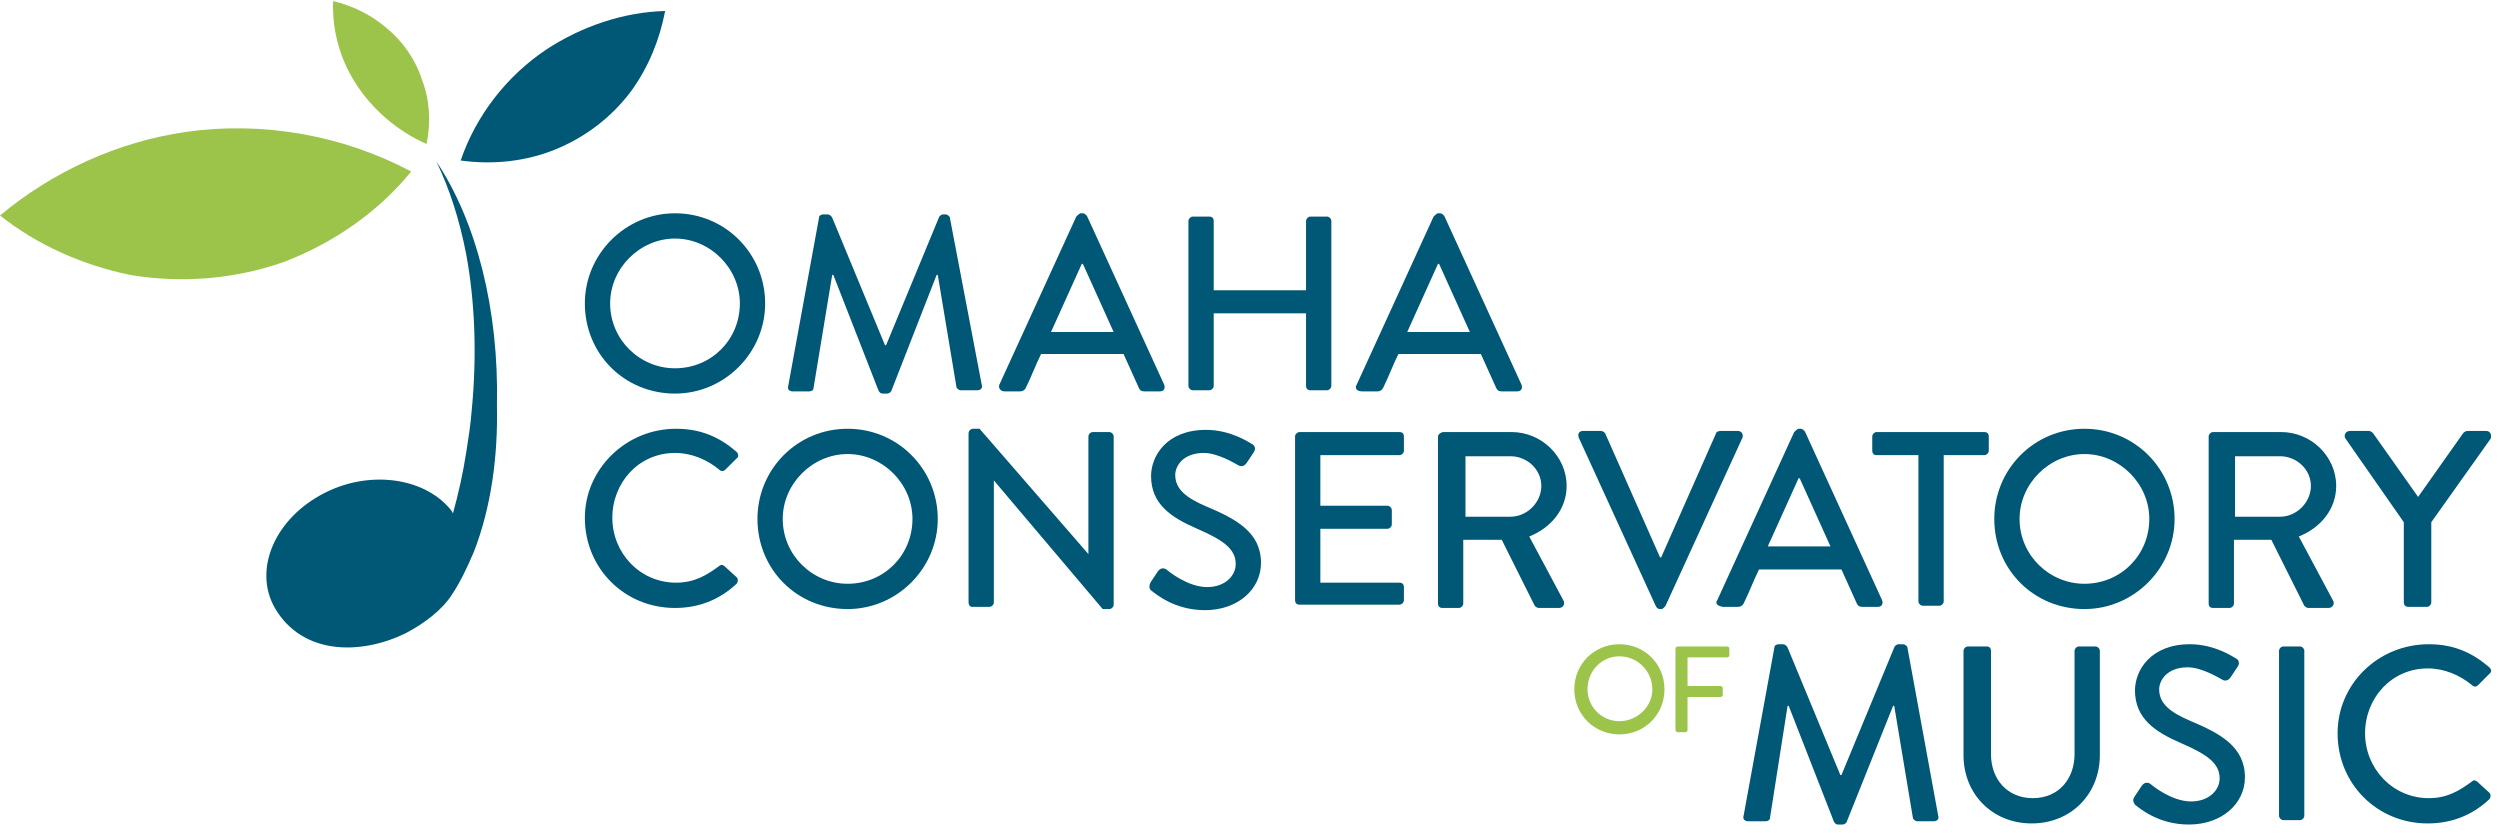
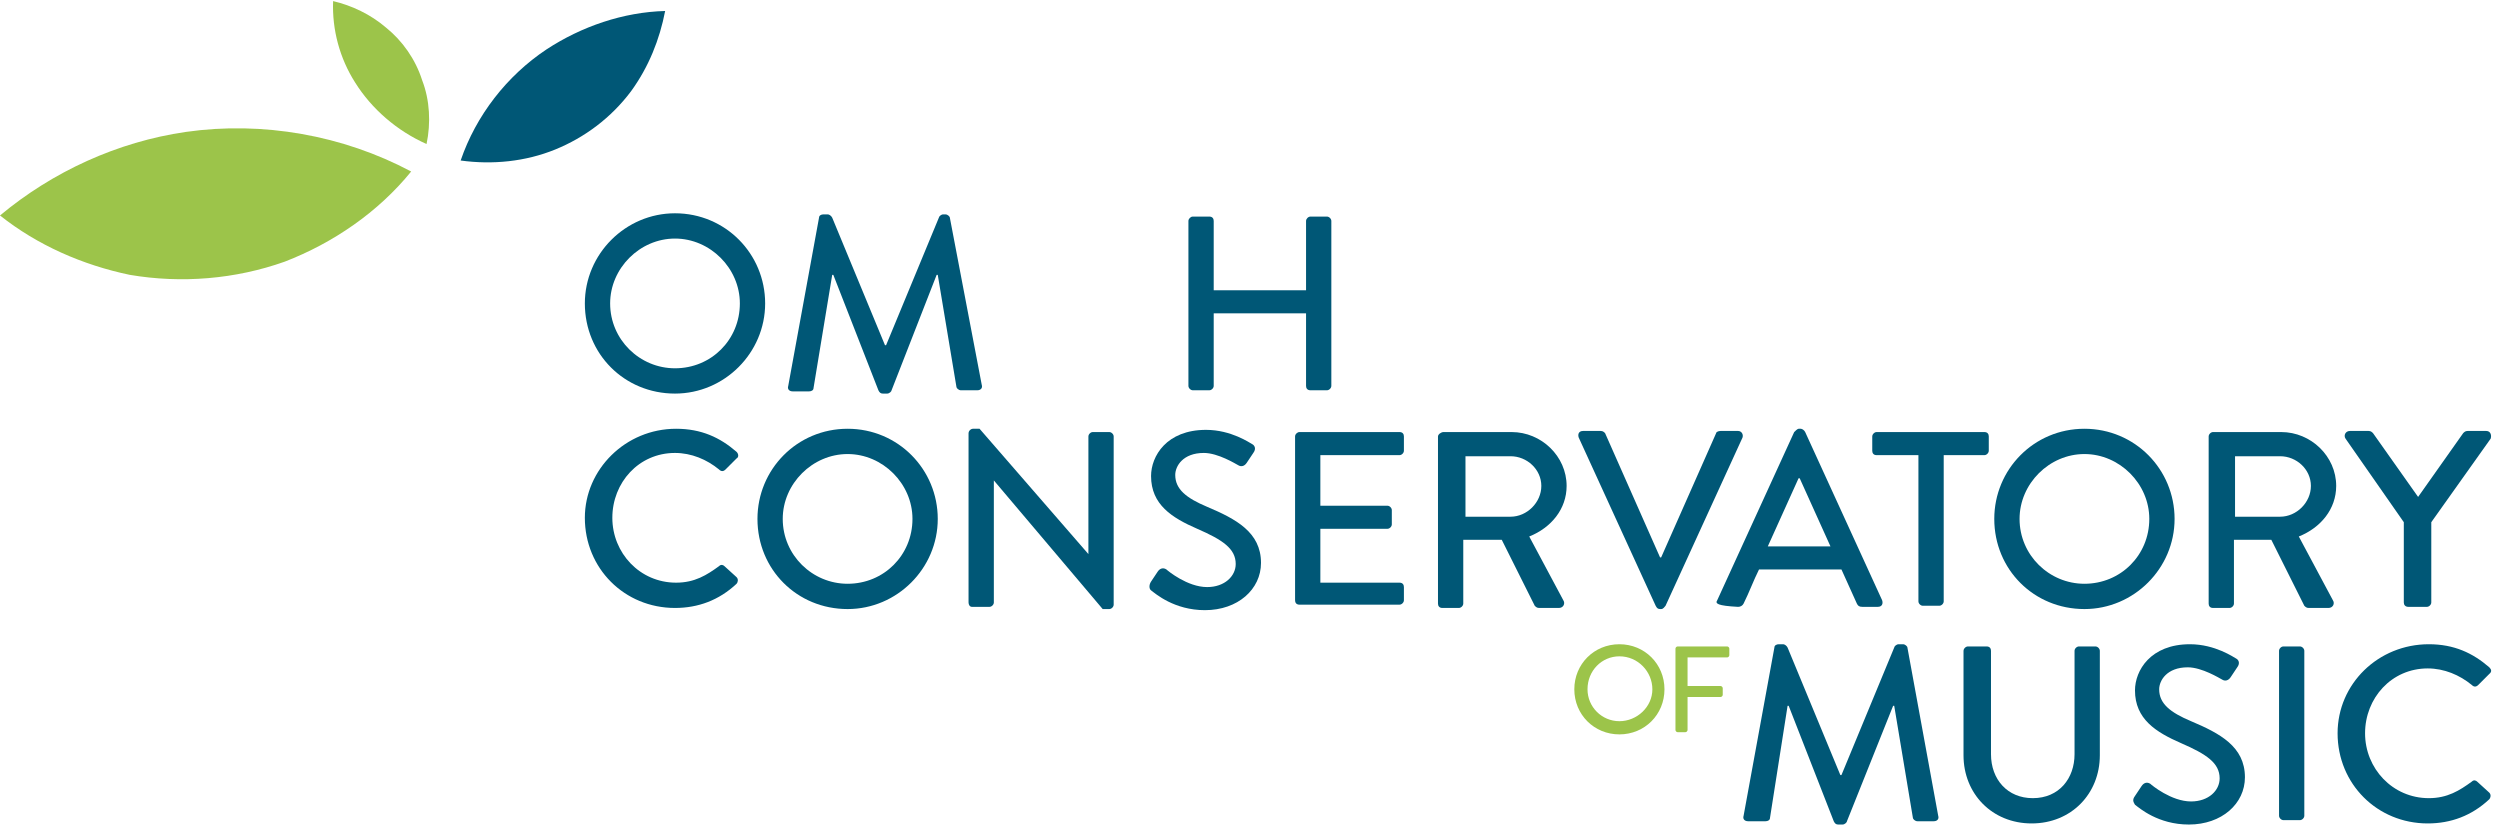
<svg xmlns="http://www.w3.org/2000/svg" width="252" height="84" viewBox="0 0 252 84" fill="none">
  <g clip-path="url(#clip0)">
    <path d="M41.446 17.288C38.121 21.388 33.578 24.491 28.702 26.375C23.715 28.148 18.285 28.591 13.076 27.704C8.311 26.707 3.768 24.712 0 21.72C5.319 17.288 11.857 14.296 18.728 13.298C26.485 12.19 34.575 13.631 41.446 17.288Z" fill="#9CC44A" />
    <path d="M46.434 16.179C49.647 16.623 52.972 16.29 55.964 15.071C58.956 13.852 61.616 11.857 63.61 9.198C65.383 6.76 66.492 3.989 67.046 1.108C62.835 1.219 58.623 2.66 55.077 4.987C51.088 7.646 47.985 11.636 46.434 16.179Z" fill="#005776" />
    <path d="M42.996 14.517C43.44 12.412 43.329 10.084 42.553 8.09C41.888 5.984 40.558 4.1 38.896 2.77C37.345 1.441 35.461 0.554 33.577 0.111C33.466 2.992 34.242 5.873 35.793 8.311C37.455 10.971 40.004 13.187 42.996 14.517Z" fill="#9CC44A" />
-     <path d="M43.995 16.29C45.325 19.061 46.322 22.163 46.987 25.599C47.874 30.364 48.095 35.794 47.541 41.446C47.43 42.886 47.209 44.216 46.987 45.657C46.655 47.762 46.211 49.757 45.657 51.752C45.657 51.641 45.546 51.641 45.546 51.53C42.998 48.206 37.457 47.319 32.802 49.646C27.705 52.195 25.488 57.404 27.705 61.282C30.475 66.047 36.349 66.047 40.892 63.831C42.776 62.834 44.549 61.504 45.546 59.952C46.433 58.623 47.098 57.182 47.763 55.63C49.536 51.087 50.201 45.879 50.09 40.892C50.312 31.14 47.984 22.274 43.995 16.29Z" fill="#005776" />
    <path d="M178.858 65.272C178.858 65.05 179.08 64.939 179.302 64.939H179.745C179.856 64.939 180.077 65.05 180.188 65.272L185.507 78.126H185.618L190.937 65.272C190.937 65.161 191.159 64.939 191.381 64.939H191.824C192.046 64.939 192.267 65.161 192.267 65.272L195.37 82.227C195.481 82.559 195.259 82.781 194.927 82.781H193.265C193.043 82.781 192.821 82.559 192.821 82.448L190.937 71.145H190.827L186.172 82.781C186.172 82.891 185.951 83.113 185.729 83.113H185.286C185.064 83.113 184.953 83.002 184.842 82.781L180.299 71.145H180.188L178.415 82.448C178.415 82.67 178.193 82.781 177.972 82.781H176.199C175.866 82.781 175.645 82.559 175.755 82.227L178.858 65.272Z" fill="#005776" />
    <path d="M197.924 65.604C197.924 65.382 198.146 65.161 198.368 65.161H200.249C200.581 65.161 200.692 65.382 200.692 65.604V76.021C200.692 78.57 202.355 80.454 204.903 80.454C207.563 80.454 209.114 78.459 209.114 76.021V65.604C209.114 65.382 209.336 65.161 209.558 65.161H211.22C211.442 65.161 211.663 65.382 211.663 65.604V76.132C211.663 80.01 208.782 83.002 204.793 83.002C200.803 83.002 197.922 80.01 197.922 76.132V65.604H197.924Z" fill="#005776" />
    <path d="M215.207 80.232C215.428 79.9 215.65 79.567 215.872 79.235C216.093 78.902 216.426 78.791 216.758 79.013C216.869 79.124 218.864 80.786 220.859 80.786C222.632 80.786 223.74 79.678 223.74 78.459C223.74 76.907 222.41 76.021 219.861 74.913C217.312 73.805 215.207 72.475 215.207 69.593C215.207 67.599 216.758 64.939 220.748 64.939C223.297 64.939 225.18 66.269 225.402 66.38C225.624 66.49 225.845 66.823 225.513 67.266C225.291 67.599 225.07 67.931 224.848 68.264C224.626 68.596 224.294 68.707 223.961 68.485C223.74 68.374 221.967 67.266 220.526 67.266C218.421 67.266 217.645 68.596 217.645 69.483C217.645 70.923 218.753 71.81 220.859 72.696C223.74 73.915 226.289 75.245 226.289 78.348C226.289 81.008 223.961 83.113 220.637 83.113C217.534 83.113 215.65 81.451 215.207 81.118C215.096 80.897 214.874 80.675 215.207 80.232Z" fill="#005776" />
    <path d="M229.727 65.604C229.727 65.382 229.948 65.161 230.17 65.161H231.832C232.054 65.161 232.275 65.382 232.275 65.604V82.227C232.275 82.448 232.054 82.67 231.832 82.67H230.17C229.948 82.67 229.727 82.448 229.727 82.227V65.604Z" fill="#005776" />
    <path d="M244.827 64.939C247.376 64.939 249.259 65.826 250.922 67.266C251.143 67.488 251.197 67.709 250.922 67.931L249.814 69.039C249.592 69.261 249.37 69.261 249.149 69.039C247.93 68.042 246.378 67.377 244.716 67.377C241.059 67.377 238.399 70.369 238.399 73.915C238.399 77.462 241.17 80.454 244.827 80.454C246.711 80.454 247.93 79.678 249.149 78.791C249.37 78.57 249.592 78.68 249.703 78.791L250.922 79.9C251.143 80.121 251.033 80.454 250.922 80.564C249.149 82.227 247.043 83.002 244.716 83.002C239.618 83.002 235.629 79.013 235.629 73.915C235.629 68.928 239.729 64.939 244.827 64.939Z" fill="#005776" />
    <path d="M68.04 21.499C73.138 21.499 77.127 25.599 77.127 30.586C77.127 35.572 73.027 39.673 68.04 39.673C62.943 39.673 58.953 35.683 58.953 30.586C58.953 25.599 63.053 21.499 68.04 21.499ZM68.04 37.124C71.697 37.124 74.578 34.243 74.578 30.586C74.578 27.04 71.586 24.047 68.04 24.047C64.494 24.047 61.502 27.04 61.502 30.586C61.502 34.243 64.494 37.124 68.04 37.124Z" fill="#005776" />
    <path d="M82.558 21.942C82.558 21.72 82.779 21.609 83.001 21.609H83.444C83.555 21.609 83.776 21.72 83.887 21.942L89.207 34.797H89.317L94.637 21.942C94.637 21.831 94.858 21.609 95.08 21.609H95.302C95.523 21.609 95.745 21.831 95.745 21.942L98.959 38.786C99.069 39.119 98.848 39.34 98.515 39.34H96.853C96.631 39.34 96.41 39.119 96.41 39.008L94.526 27.704H94.415L89.871 39.34C89.871 39.451 89.65 39.673 89.428 39.673H88.985C88.763 39.673 88.653 39.562 88.542 39.34L83.998 27.704H83.887L82.003 39.119C82.003 39.34 81.782 39.451 81.56 39.451H79.898C79.565 39.451 79.344 39.229 79.455 38.897L82.558 21.942Z" fill="#005776" />
-     <path d="M100.731 38.786L108.489 21.831C108.599 21.72 108.821 21.499 108.932 21.499H109.154C109.264 21.499 109.486 21.609 109.597 21.831L117.354 38.786C117.465 39.119 117.354 39.451 116.911 39.451H115.359C115.027 39.451 114.916 39.34 114.805 39.119L113.254 35.683H104.942C104.388 36.791 103.945 38.01 103.391 39.119C103.28 39.34 103.059 39.451 102.837 39.451H101.285C100.842 39.451 100.621 39.119 100.731 38.786ZM112.256 33.467L109.154 26.596H109.043L105.94 33.467H112.256Z" fill="#005776" />
    <path d="M119.793 22.274C119.793 22.053 120.015 21.831 120.236 21.831H121.899C122.231 21.831 122.342 22.053 122.342 22.274V29.256H131.65V22.274C131.65 22.053 131.872 21.831 132.094 21.831H133.756C133.978 21.831 134.199 22.053 134.199 22.274V38.897C134.199 39.119 133.978 39.34 133.756 39.34H132.094C131.761 39.34 131.65 39.119 131.65 38.897V31.583H122.342V38.897C122.342 39.119 122.12 39.34 121.899 39.34H120.236C120.015 39.34 119.793 39.119 119.793 38.897V22.274Z" fill="#005776" />
-     <path d="M136.749 38.786L144.506 21.831C144.617 21.72 144.839 21.499 144.949 21.499H145.171C145.282 21.499 145.504 21.609 145.614 21.831L153.372 38.786C153.482 39.119 153.372 39.451 152.928 39.451H151.377C151.044 39.451 150.934 39.34 150.823 39.119L149.271 35.683H140.96C140.406 36.791 139.963 38.01 139.409 39.119C139.298 39.34 139.076 39.451 138.855 39.451H137.303C136.749 39.451 136.527 39.119 136.749 38.786ZM148.163 33.467L145.06 26.596H144.949L141.847 33.467H148.163Z" fill="#005776" />
    <path d="M68.151 43.219C70.7 43.219 72.584 44.105 74.246 45.546C74.468 45.768 74.468 46.1 74.246 46.211L73.138 47.319C72.916 47.541 72.695 47.541 72.473 47.319C71.254 46.322 69.702 45.657 68.04 45.657C64.383 45.657 61.724 48.649 61.724 52.195C61.724 55.741 64.494 58.733 68.151 58.733C70.035 58.733 71.254 57.958 72.473 57.071C72.695 56.849 72.916 56.96 73.027 57.071L74.246 58.179C74.468 58.401 74.357 58.733 74.246 58.844C72.473 60.506 70.367 61.282 68.04 61.282C62.943 61.282 58.953 57.293 58.953 52.195C58.953 47.319 63.053 43.219 68.151 43.219Z" fill="#005776" />
    <path d="M85.439 43.219C90.536 43.219 94.526 47.319 94.526 52.306C94.526 57.293 90.425 61.393 85.439 61.393C80.341 61.393 76.352 57.404 76.352 52.306C76.352 47.319 80.341 43.219 85.439 43.219ZM85.439 58.844C89.096 58.844 91.977 55.963 91.977 52.306C91.977 48.76 88.985 45.768 85.439 45.768C81.892 45.768 78.9 48.76 78.9 52.306C78.9 55.963 81.892 58.844 85.439 58.844Z" fill="#005776" />
    <path d="M97.632 43.662C97.632 43.441 97.853 43.219 98.075 43.219H98.74L109.711 55.852V43.995C109.711 43.773 109.932 43.551 110.154 43.551H111.816C112.038 43.551 112.259 43.773 112.259 43.995V60.95C112.259 61.171 112.038 61.393 111.816 61.393H111.151L100.18 48.427V60.728C100.18 60.95 99.959 61.171 99.737 61.171H97.971C97.749 61.171 97.629 60.95 97.629 60.728V43.662H97.632Z" fill="#005776" />
    <path d="M116.027 58.623C116.249 58.29 116.471 57.958 116.692 57.625C116.914 57.293 117.246 57.182 117.579 57.404C117.69 57.514 119.684 59.177 121.679 59.177C123.452 59.177 124.56 58.069 124.56 56.849C124.56 55.298 123.23 54.411 120.682 53.303C118.133 52.195 116.027 50.865 116.027 47.984C116.027 45.989 117.579 43.33 121.568 43.33C124.117 43.33 126.001 44.66 126.223 44.77C126.444 44.881 126.666 45.214 126.333 45.657C126.112 45.989 125.89 46.322 125.668 46.654C125.447 46.987 125.114 47.097 124.782 46.876C124.56 46.765 122.787 45.657 121.347 45.657C119.241 45.657 118.465 46.987 118.465 47.873C118.465 49.314 119.574 50.2 121.679 51.087C124.56 52.306 127.109 53.636 127.109 56.739C127.109 59.398 124.782 61.504 121.457 61.504C118.355 61.504 116.471 59.842 116.027 59.509C115.822 59.355 115.806 58.955 116.027 58.623Z" fill="#005776" />
    <path d="M130.543 43.995C130.543 43.773 130.765 43.551 130.986 43.551H141.071C141.403 43.551 141.514 43.773 141.514 43.995V45.435C141.514 45.657 141.292 45.879 141.071 45.879H133.092V50.976H139.852C140.073 50.976 140.295 51.198 140.295 51.419V52.86C140.295 53.082 140.073 53.303 139.852 53.303H133.092V58.733H141.071C141.403 58.733 141.514 58.955 141.514 59.177V60.506C141.514 60.728 141.292 60.95 141.071 60.95H130.986C130.654 60.95 130.543 60.728 130.543 60.506V43.995Z" fill="#005776" />
    <path d="M144.949 43.995C144.949 43.773 145.282 43.551 145.503 43.551H152.374C155.366 43.551 157.915 45.989 157.915 48.981C157.915 51.309 156.363 53.193 154.147 54.079L157.582 60.506C157.804 60.839 157.582 61.282 157.139 61.282H155.144C154.923 61.282 154.812 61.171 154.701 61.06L151.377 54.411H147.498V60.839C147.498 61.06 147.276 61.282 147.055 61.282H145.392C145.06 61.282 144.949 61.06 144.949 60.839V43.995ZM152.263 52.084C153.925 52.084 155.366 50.644 155.366 48.981C155.366 47.319 153.925 45.989 152.263 45.989H147.72V52.084H152.263Z" fill="#005776" />
    <path d="M159.134 44.105C159.023 43.773 159.134 43.441 159.577 43.441H161.35C161.572 43.441 161.683 43.551 161.793 43.662L167.334 56.185H167.445L172.986 43.662C172.986 43.551 173.208 43.441 173.429 43.441H175.202C175.535 43.441 175.756 43.773 175.646 44.105L167.888 61.06C167.777 61.171 167.667 61.393 167.445 61.393H167.334C167.113 61.393 167.002 61.282 166.891 61.06L159.134 44.105Z" fill="#005776" />
-     <path d="M173.097 60.506L180.854 43.551C180.965 43.441 181.186 43.219 181.297 43.219H181.519C181.63 43.219 181.851 43.33 181.962 43.551L189.719 60.506C189.83 60.839 189.719 61.171 189.276 61.171H187.725C187.392 61.171 187.281 61.06 187.17 60.839L185.619 57.404H177.308C176.754 58.512 176.31 59.731 175.756 60.839C175.645 61.06 175.424 61.171 175.202 61.171H173.651C173.097 61.06 172.875 60.839 173.097 60.506ZM184.511 55.076L181.408 48.206H181.297L178.194 55.076H184.511Z" fill="#005776" />
+     <path d="M173.097 60.506L180.854 43.551C180.965 43.441 181.186 43.219 181.297 43.219H181.519C181.63 43.219 181.851 43.33 181.962 43.551L189.719 60.506C189.83 60.839 189.719 61.171 189.276 61.171H187.725C187.392 61.171 187.281 61.06 187.17 60.839L185.619 57.404H177.308C176.754 58.512 176.31 59.731 175.756 60.839C175.645 61.06 175.424 61.171 175.202 61.171C173.097 61.06 172.875 60.839 173.097 60.506ZM184.511 55.076L181.408 48.206H181.297L178.194 55.076H184.511Z" fill="#005776" />
    <path d="M193.266 45.879H189.166C188.833 45.879 188.723 45.657 188.723 45.435V43.995C188.723 43.773 188.944 43.551 189.166 43.551H200.026C200.359 43.551 200.469 43.773 200.469 43.995V45.435C200.469 45.657 200.248 45.879 200.026 45.879H195.926V60.617C195.926 60.839 195.704 61.06 195.483 61.06H193.82C193.599 61.06 193.377 60.839 193.377 60.617V45.879H193.266Z" fill="#005776" />
    <path d="M210.11 43.219C215.208 43.219 219.198 47.319 219.198 52.306C219.198 57.293 215.097 61.393 210.11 61.393C205.013 61.393 201.023 57.404 201.023 52.306C201.023 47.319 205.013 43.219 210.11 43.219ZM210.11 58.844C213.767 58.844 216.649 55.963 216.649 52.306C216.649 48.76 213.657 45.768 210.11 45.768C206.564 45.768 203.572 48.76 203.572 52.306C203.572 55.963 206.564 58.844 210.11 58.844Z" fill="#005776" />
    <path d="M222.633 43.995C222.633 43.773 222.854 43.551 223.076 43.551H229.947C232.939 43.551 235.488 45.989 235.488 48.981C235.488 51.309 233.936 53.193 231.72 54.079L235.155 60.506C235.377 60.839 235.155 61.282 234.712 61.282H232.717C232.496 61.282 232.385 61.171 232.274 61.06L228.949 54.411H225.182V60.839C225.182 61.06 224.96 61.282 224.738 61.282H223.076C222.744 61.282 222.633 61.06 222.633 60.839V43.995V43.995ZM229.836 52.084C231.498 52.084 232.939 50.644 232.939 48.981C232.939 47.319 231.498 45.989 229.836 45.989H225.292V52.084H229.836Z" fill="#005776" />
    <path d="M242.304 52.638L236.431 44.216C236.209 43.884 236.431 43.441 236.874 43.441H238.758C238.98 43.441 239.09 43.551 239.201 43.662L243.745 50.09L248.288 43.662C248.399 43.551 248.51 43.441 248.731 43.441H250.615C251.059 43.441 251.169 43.884 251.059 44.216L245.074 52.638V60.728C245.074 60.95 244.853 61.171 244.631 61.171H242.765C242.432 61.171 242.304 60.95 242.304 60.728V52.638Z" fill="#005776" />
    <path d="M163.235 64.939C165.784 64.939 167.778 66.934 167.778 69.483C167.778 72.031 165.784 74.026 163.235 74.026C160.686 74.026 158.691 72.031 158.691 69.483C158.691 66.934 160.686 64.939 163.235 64.939ZM163.235 72.696C165.008 72.696 166.559 71.256 166.559 69.483C166.559 67.71 165.119 66.158 163.235 66.158C161.462 66.158 160.021 67.599 160.021 69.483C160.021 71.256 161.462 72.696 163.235 72.696Z" fill="#9CC44A" />
    <path d="M168.887 65.382C168.887 65.272 168.998 65.161 169.108 65.161H174.095C174.206 65.161 174.317 65.272 174.317 65.382V66.047C174.317 66.158 174.206 66.269 174.095 66.269H170.106V69.15H173.43C173.541 69.15 173.652 69.261 173.652 69.372V70.037C173.652 70.148 173.541 70.258 173.43 70.258H170.106V73.583C170.106 73.694 169.995 73.805 169.884 73.805H169.108C168.998 73.805 168.887 73.694 168.887 73.583V65.382V65.382Z" fill="#9CC44A" />
  </g>
  <defs>
    <clipPath id="clip0">
      <rect width="251.113" height="83.113" fill="white" />
    </clipPath>
  </defs>
</svg>